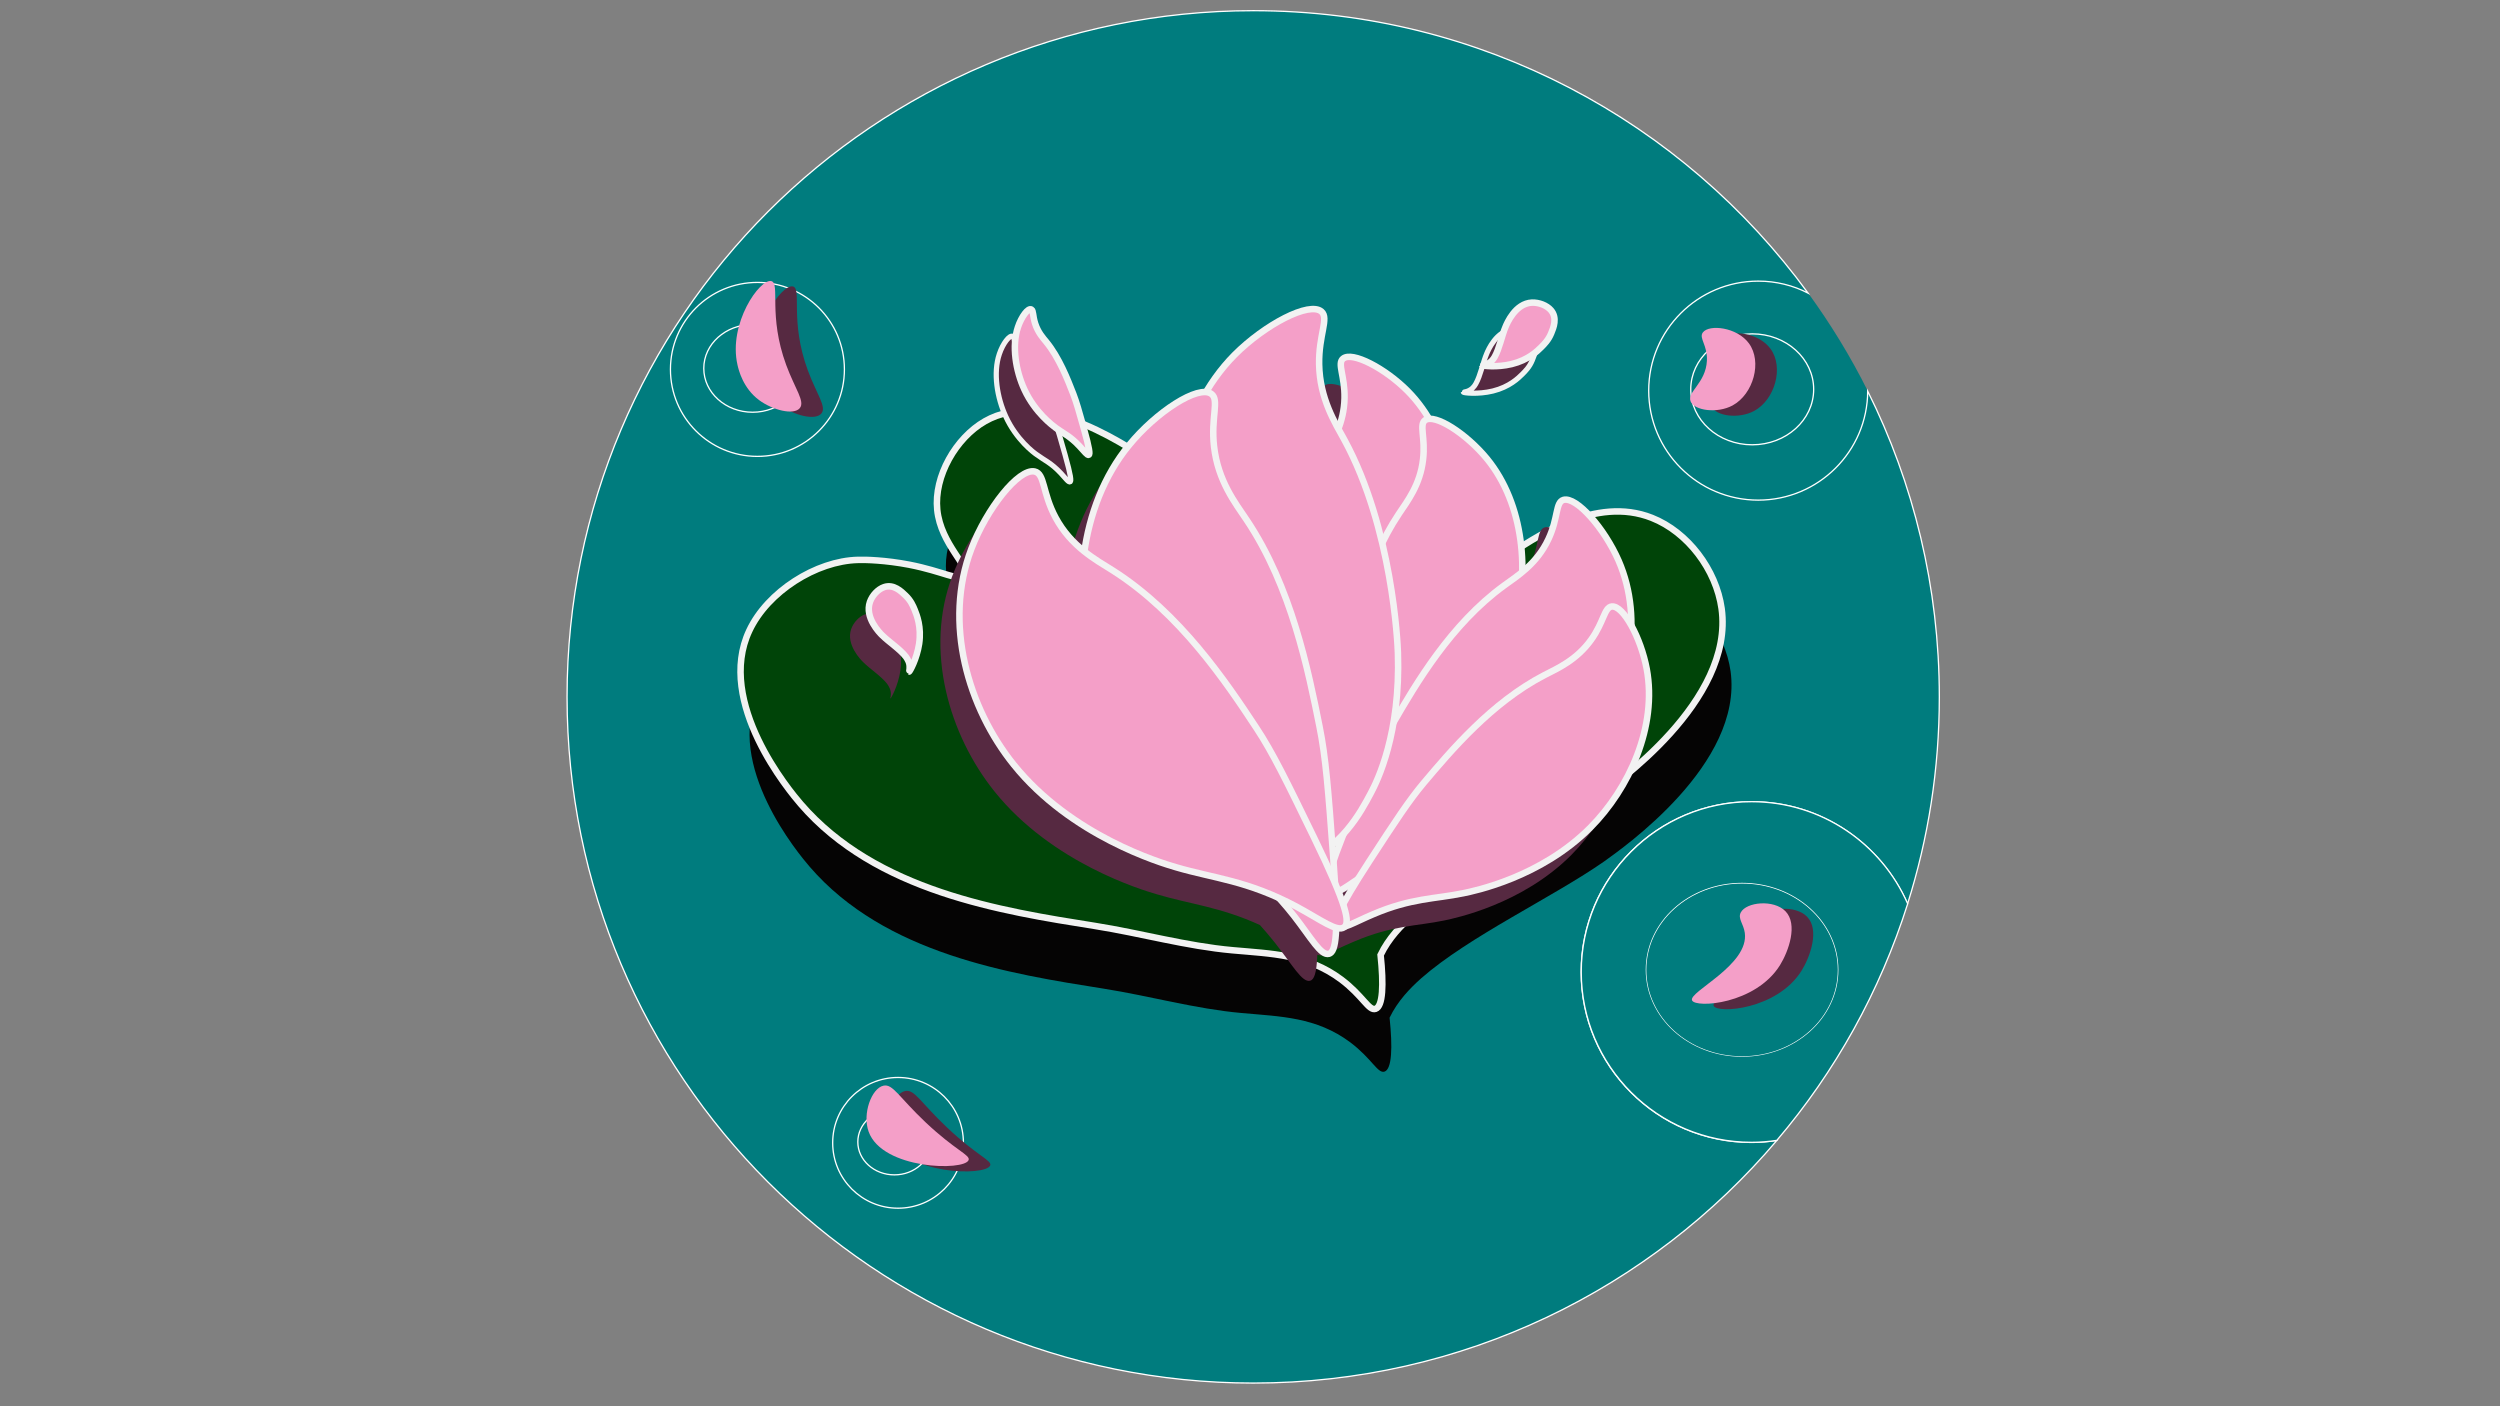
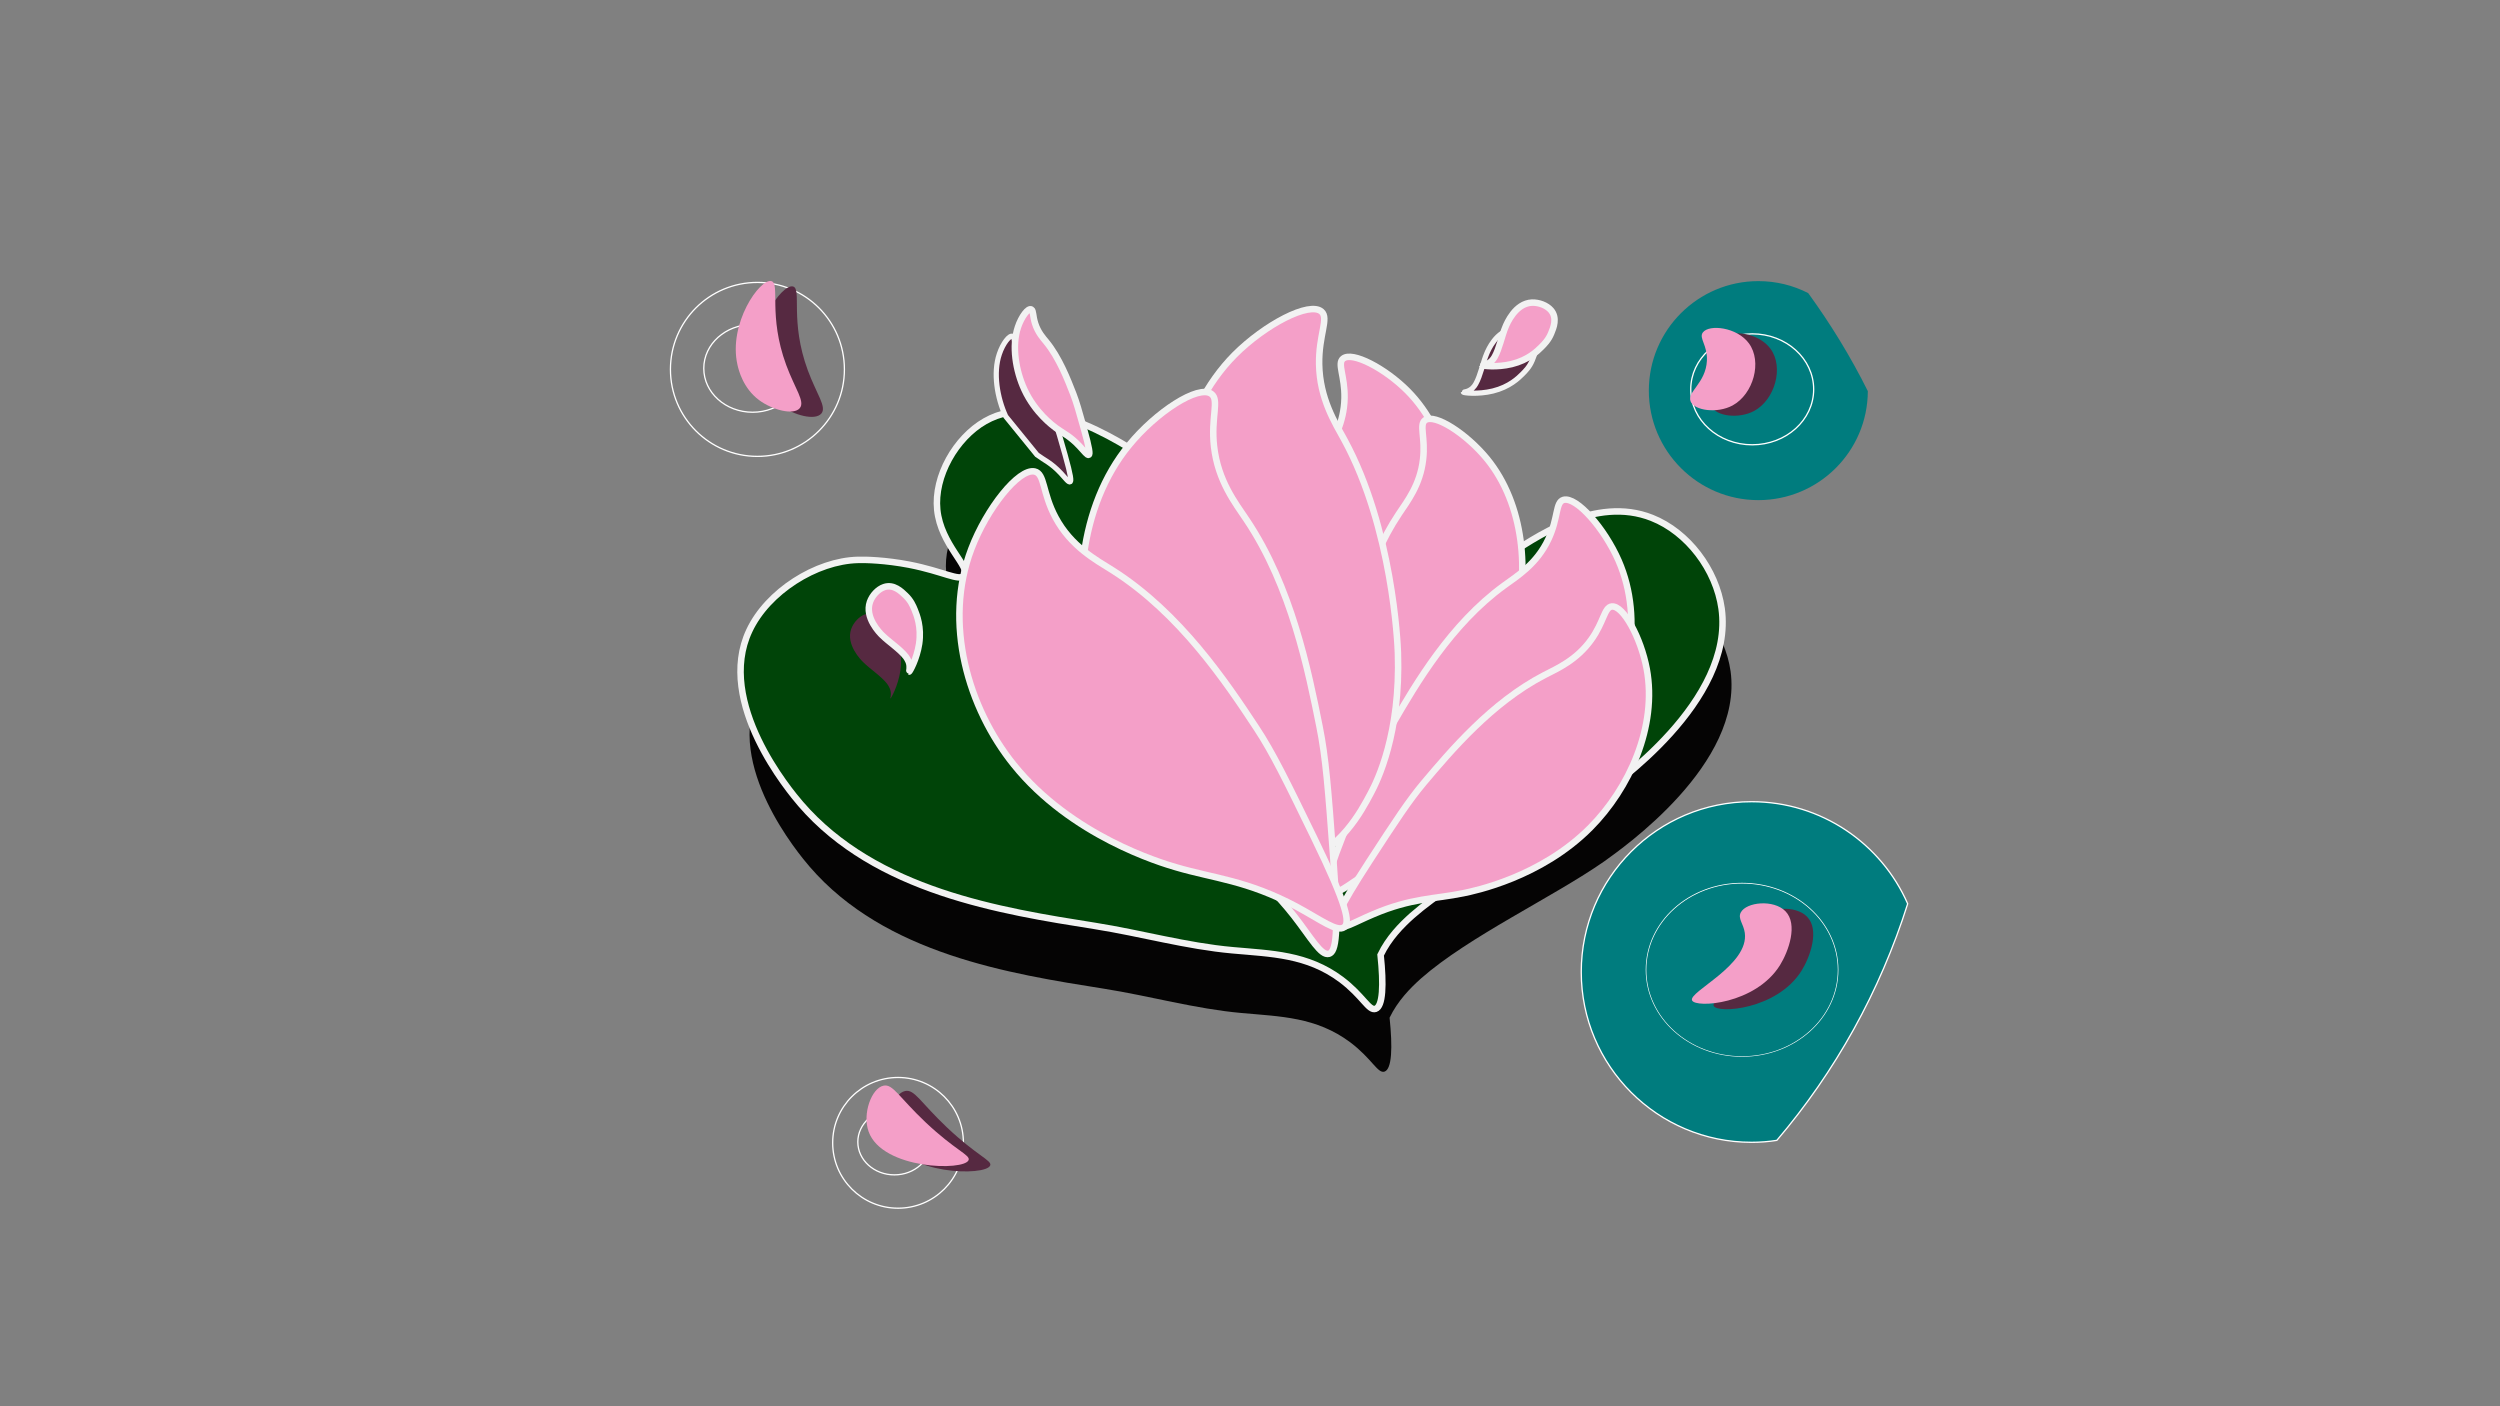
<svg xmlns="http://www.w3.org/2000/svg" version="1.1" id="Calque_1" x="0px" y="0px" viewBox="0 0 1920 1080" style="enable-background:new 0 0 1920 1080;" xml:space="preserve">
  <rect x="0" y="0" width="1920" height="1080" fill="#808080" stroke="none" />
  <style type="text/css">
	.st0{fill:#007C7E;}
	.st1{fill:#007C7E;stroke:#FFFFFF;stroke-miterlimit:10;}
	.st2{fill:none;stroke:#FFFFFF;stroke-miterlimit:10;}
	.st3{fill:#562941;}
	.st4{fill:#F49FC8;}
	.st5{fill:#050404;}
	.st6{fill:#004408;stroke:#F2F2F2;stroke-width:5;stroke-miterlimit:10;}
	.st7{fill:#562941;stroke:#F2F2F2;stroke-width:4;stroke-miterlimit:10;}
	.st8{fill:#F49FC8;stroke:#F2F2F2;stroke-width:5;stroke-miterlimit:10;}
</style>
  <g id="Calque_2_1_">
    <g id="Calque_3">
      <g>
        <path class="st0" d="M1266.3,300c0,46.4,37.7,84.1,84.1,84.1c46.3,0,83.9-37.4,84.1-83.7c-13.2-26.5-28.6-51.6-45.8-75.3     c-11.5-5.9-24.5-9.2-38.3-9.2C1304,215.9,1266.3,253.6,1266.3,300z M1392.9,299c0,23.5-21.2,42.6-47.2,42.6     c-26.1,0-47.2-19.1-47.2-42.6s21.2-42.6,47.2-42.6C1371.8,256.4,1392.9,275.5,1392.9,299z" />
        <ellipse class="st1" cx="1345.7" cy="299" rx="47.2" ry="42.6" />
      </g>
      <g>
-         <path class="st1" d="M1214.3,746.5c0-72.3,58.6-130.8,130.8-130.8c53.7,0,99.7,32.3,119.9,78.5c15.9-50.2,24.4-103.5,24.4-159     c0-84.3-19.8-164.1-55-234.8c-0.2,46.2-37.8,83.7-84.1,83.7c-46.4,0-84.1-37.7-84.1-84.1s37.7-84.1,84.1-84.1     c13.8,0,26.8,3.3,38.3,9.2C1292.8,93.7,1137.7,8.2,962.5,8.2c-291.1,0-527,235.9-527,527s235.9,527,527,527     c161.2,0,305.4-72.3,402.1-186.3c-6.3,0.9-12.8,1.5-19.4,1.5C1272.9,877.4,1214.3,818.8,1214.3,746.5z" />
        <path class="st1" d="M1345.2,615.7c-72.3,0-130.8,58.6-130.8,130.8s58.6,130.8,130.8,130.8c6.5,0,13.1-0.5,19.4-1.5     c44.8-52.6,79.2-114.3,100.5-181.7C1444.9,648,1398.9,615.7,1345.2,615.7z M1337.9,811.1c-40.6,0-73.5-29.7-73.5-66.3     c0-36.6,32.9-66.3,73.5-66.3s73.5,29.7,73.5,66.3C1411.4,781.5,1378.5,811.1,1337.9,811.1z" />
        <ellipse class="st0" cx="1337.9" cy="744.9" rx="73.5" ry="66.3" />
      </g>
      <ellipse class="st2" cx="686.9" cy="877" rx="28.1" ry="25.3" />
      <circle class="st2" cx="689.7" cy="877.7" r="50.2" />
      <ellipse class="st2" cx="578" cy="282.9" rx="37.5" ry="33.7" />
      <circle class="st2" cx="581.7" cy="283.7" r="66.8" />
    </g>
    <path class="st3" d="M727.3,865.9c-20.4-19.3-25-29.6-32.2-28c-9,1.9-16.4,21.4-11.4,35.3c10.5,29.2,73.7,30.4,76.8,21.8   C761.9,891.2,750.4,887.7,727.3,865.9z" />
    <path class="st3" d="M1359.7,267.8c10.5,14.2,3.5,39.1-12.5,47.8c-11.9,6.4-29.3,3.9-32.2-3.1c-3-7.3,11.6-14,12.5-31.2   c0.6-12.1-6.4-17.4-3.1-21.8C1329.2,253.1,1350.5,255.3,1359.7,267.8z" />
    <path class="st3" d="M583,284.4c0.9,4,4.3,17.9,16.6,27c10.3,7.6,26.4,11.8,31.2,6.2c4.3-5.1-3.6-14.8-10.4-33.2   c-14-38.1-4.4-62.6-11.4-64.4C600.3,217.9,575.7,252.5,583,284.4z" />
    <path class="st3" d="M1316.1,772.5c2.7,6.1,48.7,3.1,67.5-27c6.7-10.8,14-31.5,4.2-41.5c-9-9.2-30.1-7.1-34.3,1   c-2.4,4.7,2.1,8.6,3.1,15.6C1360.1,745.4,1313.1,765.8,1316.1,772.5z" />
    <path class="st4" d="M566.4,280.3c0.9,4,4.3,17.9,16.6,27c10.3,7.6,26.4,11.8,31.2,6.2c4.3-5.1-3.6-14.8-10.4-33.2   c-14-38.1-4.4-62.6-11.4-64.4C583.7,213.7,559.1,248.4,566.4,280.3z" />
    <path class="st4" d="M1299.5,768.3c2.7,6.1,48.7,3.1,67.5-27c6.7-10.8,14-31.5,4.2-41.5c-9-9.2-30.1-7.1-34.3,1   c-2.4,4.7,2.1,8.6,3.1,15.6C1343.5,741.2,1296.5,761.7,1299.5,768.3z" />
    <path class="st4" d="M710.7,861.8c-20.4-19.3-25-29.6-32.2-28c-9,1.9-16.4,21.4-11.4,35.3c10.5,29.2,73.7,30.4,76.8,21.8   C745.3,887,733.8,883.6,710.7,861.8z" />
    <path class="st4" d="M1343.1,263.6c10.5,14.2,3.5,39.1-12.5,47.8c-11.9,6.4-29.3,3.9-32.2-3.1c-3-7.3,11.6-14,12.5-31.2   c0.6-12.1-6.4-17.4-3.1-21.8C1312.6,248.9,1333.9,251.2,1343.1,263.6z" />
  </g>
  <g id="Calque_1_1_">
    <path class="st5" d="M1329.1,515.6c-4.2-29.9-26-58.8-53.6-69.7c-43.3-17.1-89.3,14.4-115.2,32.2c-30.7,21.1-48.2,44.7-60.3,61.5   c-14.4,19.8-44.3,62.3-55.3,124.3c0-0.1,0-0.2-0.1-0.3c-19-76.2-31.4-125.8-70.4-179.5c-14.6-20.1-35.5-48.5-72.5-73.8   c-27-18.6-92.5-64.8-138.3-38.6c-22.4,12.8-39.3,42.3-36.7,68c2.7,26.9,26.1,44.2,20.7,50.6c-3.8,4.5-16.1-3.3-42.2-8.4   c-18.3-3.5-33.5-3.9-39.4-3.7c-32.1,0.8-69.4,24.4-83.4,54.3c-26.1,55.3,31.2,123.6,39.4,133.1c57.9,67.2,154,82.3,225.9,93.7   c35.4,5.6,70.2,15.5,105.9,18.7c29.8,2.7,57.3,3,83.4,22.5c16.7,12.6,21.1,24.2,26.3,22.5c5.7-1.9,6.3-18.4,3.9-41.4   c6.2-12.9,15.9-22.8,24.2-30.2c36.6-32.2,101.4-62.4,140.7-89.9C1246.4,651.2,1338.8,586.8,1329.1,515.6z" />
    <path class="st6" d="M1322.2,467.4c-4.2-29.9-26-58.8-53.6-69.7c-43.3-17.1-89.3,14.4-115.2,32.2c-30.7,21.1-48.2,44.7-60.3,61.5   c-14.4,19.8-44.3,62.3-55.3,124.3c0-0.1,0-0.2-0.1-0.3c-19-76.2-31.4-125.8-70.4-179.5c-14.6-20.1-35.5-48.5-72.5-73.8   c-27-18.6-92.5-64.8-138.3-38.6c-22.4,12.8-39.3,42.3-36.7,68c2.7,26.9,26.1,44.2,20.7,50.6c-3.8,4.5-16.1-3.3-42.2-8.4   c-18.3-3.5-33.5-3.9-39.4-3.7c-32.1,0.8-69.4,24.4-83.4,54.3c-26.1,55.3,31.2,123.6,39.4,133.1c57.9,67.2,154,82.3,225.9,93.7   c35.4,5.6,70.2,15.5,105.9,18.7c29.8,2.7,57.3,3,83.4,22.5c16.7,12.6,21.1,24.2,26.3,22.5c5.7-1.9,6.3-18.4,3.9-41.4   c6.2-12.9,15.9-22.8,24.2-30.2c36.6-32.2,101.4-62.4,140.7-89.9C1239.6,603,1332,538.6,1322.2,467.4z" />
    <g>
-       <path class="st7" d="M796.4,349.3c5.8,4.3,10.8,6.1,18.3,14.1c3.7,3.9,6,7.4,7.2,6.6c0.9-0.6,0.7-4.2-3.9-20.6    c-3.7-13.3-5.6-19.8-8-26.1c-4.3-11-10.8-27.9-20.9-40.2c-2.5-3-6.2-7.1-8.4-13.9c-1.9-5.9-1.3-9.9-2.9-10.8    c-2.4-1.5-7.7,5.6-10.3,13.5c-4.9,14.4-1.7,33.6,4.9,47.9C780.6,337.8,794.1,347.8,796.4,349.3z" />
+       <path class="st7" d="M796.4,349.3c5.8,4.3,10.8,6.1,18.3,14.1c3.7,3.9,6,7.4,7.2,6.6c0.9-0.6,0.7-4.2-3.9-20.6    c-3.7-13.3-5.6-19.8-8-26.1c-4.3-11-10.8-27.9-20.9-40.2c-2.5-3-6.2-7.1-8.4-13.9c-1.9-5.9-1.3-9.9-2.9-10.8    c-2.4-1.5-7.7,5.6-10.3,13.5c-4.9,14.4-1.7,33.6,4.9,47.9z" />
      <path class="st3" d="M681.1,478.2c-3.3-3.2-9.2-9-16.5-6.5c-4.7,1.6-9.1,6.3-10.9,11.4c-4.2,12,7.6,23.9,9.4,25.6    c5,5,13.9,10.8,18.3,16.6c1.3,1.9,3,4.6,2.8,8.2c-0.1,1.8-0.6,3-0.4,3c0.4,0.1,5.9-9.6,7.7-21.4c1.9-13-1.8-22-3.4-26    C686.8,486.2,685.1,482,681.1,478.2z" />
-       <path class="st3" d="M1250.2,534.6c-2.2-11.9-6.6-24.2-11.7-33.3c0.1-16.9-2.9-33.7-9.8-49.6c-10.9-24.9-32.4-49.4-42.3-46.7    c-6.3,1.8-4,13.7-11.6,30.1c-5.3,11.4-13,19.3-20.4,25.4c0.6-31.3-7.5-63.4-27.2-87.5c-13.8-16.9-34.5-31.2-44.1-30.5    c-4.6-7.7-10-15-16.3-21.3c-17.3-17.5-43-30.9-49.8-24.9c-4.5,3.8,1.7,13.3,1.2,30.2c-0.2,9.1-2.2,17-4.8,23.8    c-6.7-12.5-14.4-28.3-14.8-49.6c-0.4-22.6,7.7-35.4,1.8-40.5c-9.2-8-43.5,9.9-66.8,33.3c-8.5,8.6-15.8,18.2-21.9,28.6    c-13-0.9-40.6,18.2-59.2,40.8c-18.9,23.2-29.8,51.8-34.2,81.5c-8.1-6.4-16-14.6-22.2-26.1c-10.3-19.2-8.2-33.7-16.1-35.4    c-12.3-2.6-36.9,28.6-48.6,59.4c-21.7,57-2.5,122.2,32.5,165.7c44.1,54.9,113.2,75.5,124.5,78.8c25.8,7.7,48.4,9.6,79.2,23.6    c3.7,4.2,7.6,8.6,11.6,13.7c13.4,17,20.9,30.8,27,29.1c2.9-0.8,5-5.3,5.5-19.9c2.6,0.7,4.7,0.7,6.1-0.4c0.2-0.2,0.4-0.3,0.6-0.5    c5-1.5,12.4-5.5,21.8-9.4c29.4-12.5,47.4-11.6,69.1-16.1c8.4-1.8,59.6-12.3,97.5-50.3C1236.8,626.3,1258.4,578.8,1250.2,534.6z" />
      <path class="st7" d="M1146.5,300.3c12.7-3.1,19.7-10,22.7-13c2.3-2.3,5.5-5.5,7.6-10.6c1.8-4.3,4.9-11.9-0.2-17.8    c-3.2-3.7-9.2-6-14.6-5.8c-12.8,0.6-19.2,16.1-20.2,18.5c-2.8,6.5-4.8,16.9-8.4,23.2c-1.1,2-3.1,4.5-6.5,5.7c-1.7,0.6-3,0.6-3,0.7    C1123.9,301.7,1135,303.1,1146.5,300.3z" />
    </g>
    <path class="st8" d="M1043.2,591c-22.6-6.6-34.5-28.5-40.3-39.6c-3.6-7-17-34-15.5-80.3c0.2-5.2,3.1-71.4,30.6-122   c5.5-10.1,14.2-23.7,14.6-43.4c0.3-16.9-5.7-26.4-1.2-30.2c6.9-6,32.5,7.4,49.8,24.9c32.1,32.5,41,84.5,32.9,127   c-8.8,46.6-51.9,60-53.2,97.7c-0.6,20-1.1,34.9,7.8,48.9c3.5,5.5,7.9,10.1,6.2,13.9C1072.4,594.3,1055.5,594.6,1043.2,591z" />
    <path class="st8" d="M1027,643.7c-3.9-1.1-5.8-10.7-2.3-56.6c2.8-37.3,4.3-56,7.8-73.7c6.3-31.6,16.1-80.2,41.8-118.7   c6.4-9.6,16.4-22.3,18.6-41.8c2-16.8-3.2-26.8,1.6-30.2c7.4-5.3,31.7,10.4,47.4,29.5c28.9,35.3,32.9,88.1,21,129.5   c-15.1,52.3-55.5,86.6-62.1,92.3c-17.1,14.6-33.5,22.6-53.5,48.1C1037.2,634.8,1031.5,645.1,1027,643.7z" />
    <path class="st8" d="M1021.3,685.2c-3.9-2.6-2.8-12.9,16.1-58.2c15.4-36.8,23.1-55.1,32.7-71.9c17.3-29.8,44-75.5,84.9-105.3   c10.2-7.4,25.3-16.7,34.2-35.8c7.7-16.3,5.3-28.3,11.6-30.1c9.9-2.7,31.4,21.8,42.3,46.7c20.1,46.1,7.2,100.8-19.6,138.6   c-33.7,47.7-89.3,68-98.4,71.3c-23.7,8.7-44.2,11-74.6,29.6C1035.5,679.7,1025.9,688.2,1021.3,685.2z" />
    <path class="st8" d="M836.2,349.3c0.9-0.6,0.7-4.2-3.9-20.6c-3.7-13.3-5.6-19.8-8-26.1c-4.3-11-10.8-27.9-20.9-40.2   c-2.5-3-6.2-7.1-8.4-13.9c-1.9-5.9-1.3-9.9-2.9-10.8c-2.4-1.5-7.7,5.6-10.3,13.5c-4.9,14.4-1.7,33.6,4.9,47.9   c8.3,18,21.9,27.8,24.1,29.5c5.8,4.3,10.8,6.1,18.3,14.1C832.8,346.6,835.2,350,836.2,349.3z" />
    <path class="st8" d="M698.2,515.8c0.4,0.1,5.9-9.6,7.7-21.4c1.9-13-1.8-22-3.4-26c-1.2-3-3-7.2-7-11c-3.3-3.2-9.2-9-16.5-6.5   c-4.7,1.6-9.1,6.3-10.9,11.4c-4.2,12,7.6,23.9,9.4,25.6c5,5,13.9,10.8,18.3,16.6c1.3,1.9,3,4.6,2.8,8.2   C698.7,514.5,698.1,515.8,698.2,515.8z" />
    <path class="st8" d="M1026.9,711.3c-2.8-2.9,0.1-11.9,24.9-50.1c20.1-30.9,30.2-46.3,41.7-60c20.5-24.3,52-61.7,92.6-82.7   c10.1-5.2,24.7-11.5,36-27.3c9.7-13.6,10-24.7,15.7-25.4c8.9-1,22.4,24,26.9,48c8.2,44.2-13.4,91.7-43.4,121.9   c-37.9,38.1-89.1,48.6-97.5,50.3c-21.8,4.5-39.8,3.6-69.1,16.1C1040,708.3,1030.2,714.6,1026.9,711.3z" />
    <path class="st8" d="M998.9,661.9c30.3-8.9,46.1-38,54-53c4.9-9.2,22.8-45.4,20.7-107.5c-0.2-7-4.2-95.6-41-163.4   c-7.4-13.5-19-31.8-19.5-58.2c-0.4-22.6,7.7-35.4,1.8-40.5c-9.2-8-43.5,9.9-66.8,33.3c-43,43.5-54.8,113.2-44.1,170   c11.8,62.5,69.5,80.4,71.1,130.8c0.8,26.9,1.6,46.6-10.4,65.5c-4.7,7.4-10.5,13.5-8.3,18.7C959.9,666.2,982.6,666.7,998.9,661.9z" />
    <path class="st8" d="M1020.7,732.5c5.2-1.6,7.8-14.2,3.1-75.8c-3.7-49.9-5.6-74.9-10.4-98.7c-8.5-42.4-21.5-107.4-56.1-158.9   c-8.6-12.8-21.9-29.8-24.9-56.1c-2.6-22.5,4.3-35.9-2.1-40.5c-9.9-7.2-42.5,13.9-63.3,39.5c-38.7,47.2-44,117.9-28,173.4   c20.1,70.1,74.1,116,83.1,123.6c23.1,19.5,44.9,30.3,71.7,64.4C1007.1,720.5,1014.5,734.3,1020.7,732.5z" />
    <path class="st8" d="M1032.3,712.1c4.6-3.4,2.7-15.7-23.2-69c-21-43.2-31.5-64.8-44.3-84.2c-22.9-34.7-58.4-87.9-110.2-120.8   c-12.9-8.1-31.9-18.3-43.9-40.6c-10.3-19.2-8.2-33.7-16.1-35.4c-12.3-2.6-36.9,28.6-48.6,59.4c-21.7,57-2.5,122.2,32.5,165.7   c44.1,54.9,113.2,75.5,124.5,78.8c29.4,8.7,54.6,10,92.7,30.3C1014.6,706.5,1026.9,716.1,1032.3,712.1z" />
    <path class="st8" d="M1138.4,280.5c0.1,0.4,11.1,1.9,22.6-0.9c12.7-3.1,19.7-10,22.7-13c2.3-2.3,5.5-5.5,7.6-10.6   c1.8-4.3,4.9-11.9-0.2-17.8c-3.2-3.7-9.2-6-14.6-5.8c-12.8,0.6-19.2,16.1-20.2,18.5c-2.8,6.5-4.8,16.9-8.4,23.2   c-1.1,2-3.1,4.5-6.5,5.7C1139.7,280.4,1138.3,280.4,1138.4,280.5z" />
  </g>
</svg>